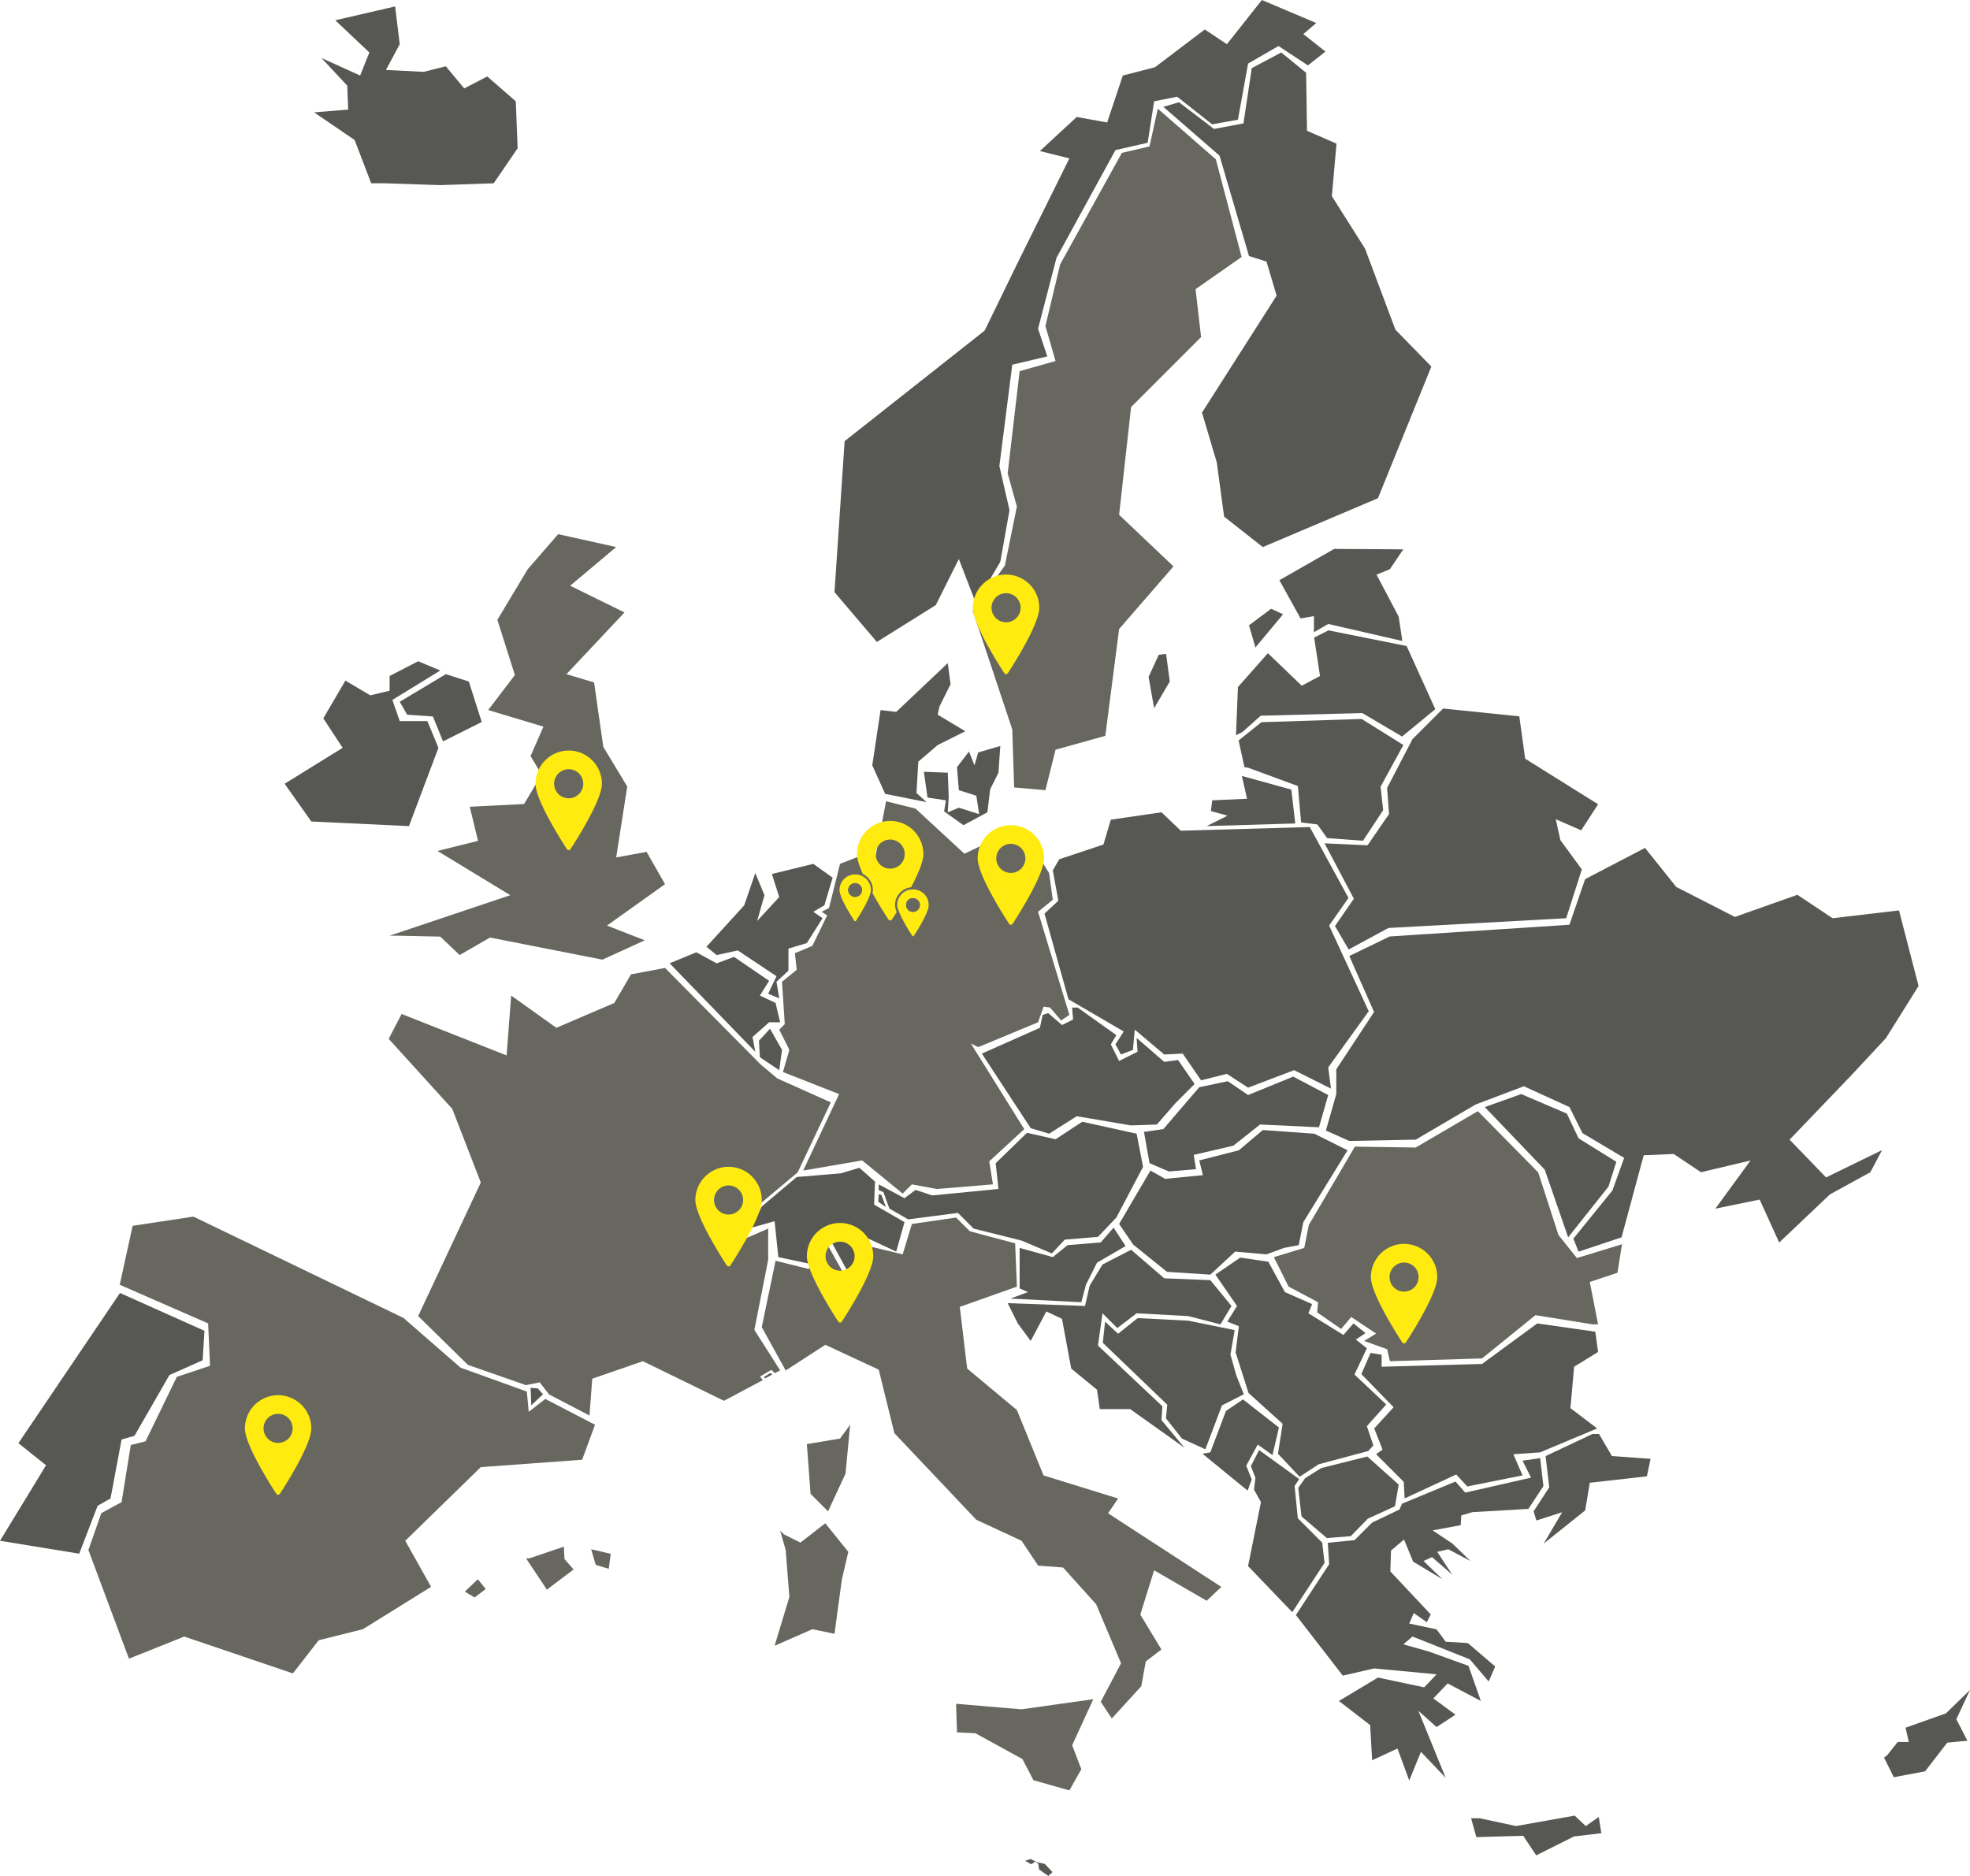
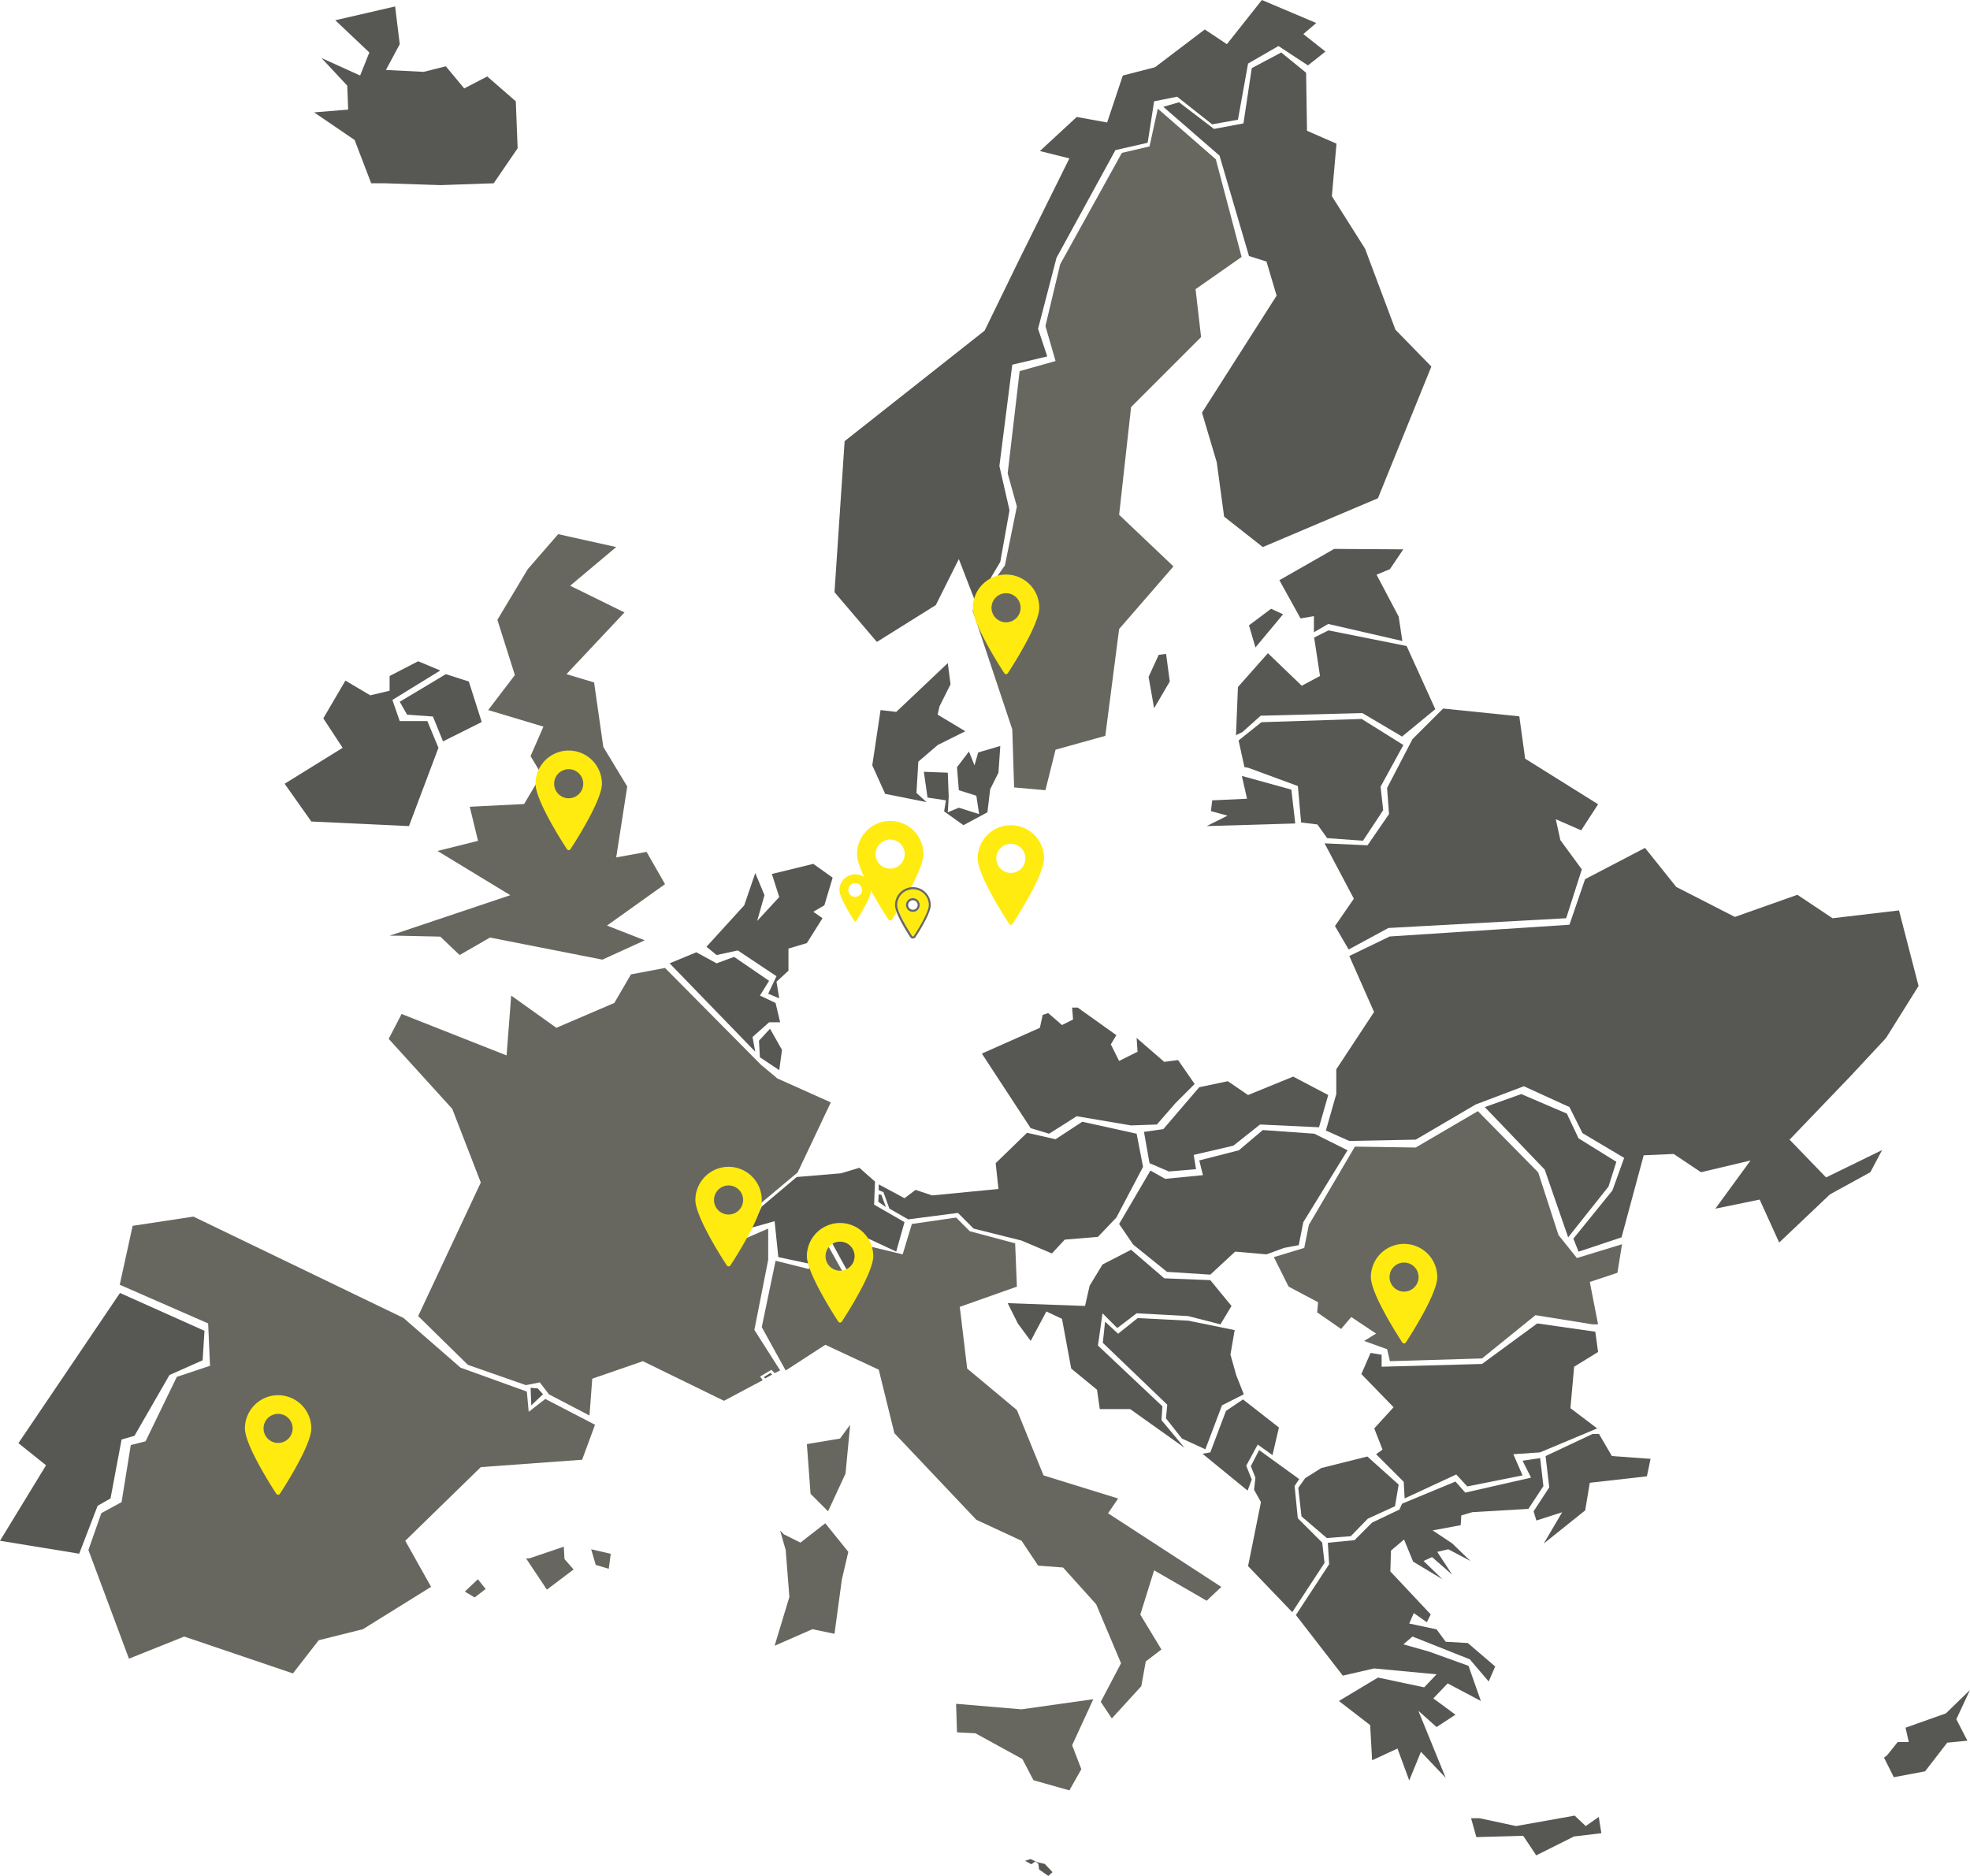
<svg xmlns="http://www.w3.org/2000/svg" id="Isolationsmodus" viewBox="0 0 919.85 876.03">
  <defs>
    <style>.cls-1{fill:#575754;}.cls-2{fill:#676760;}.cls-3{fill:#ffeb10;}.cls-4{fill:#686860;}</style>
  </defs>
  <title>standorte</title>
  <polygon class="cls-1" points="0 719.52 21.5 684.26 8.6 673.94 56.02 603.8 95.48 621.47 94.62 635.23 79.13 642.11 62.79 670.5 56.77 672.22 51.61 699.74 45.59 703.18 36.98 725.55 0 719.52" />
  <polygon class="cls-2" points="41.28 723.83 47.31 706.62 56.77 701.46 61.07 674.8 67.95 673.08 82.57 642.97 98.06 637.81 97.19 618.02 55.91 599.96 61.93 572.44 90.32 568.14 188.38 615.45 215.04 638.67 246 649.85 246.87 659.31 254.61 653.29 277.83 665.34 271.81 681.68 224.5 685.12 189.23 719.52 201.28 741.03 169.45 760.81 148.81 765.97 136.77 781.46 86.02 764.25 60.21 774.58 41.28 723.83" />
  <polygon class="cls-1" points="247.76 648.07 251.11 648.37 253.54 651.11 248.07 656.28 247.76 648.07" />
  <polygon class="cls-2" points="195.25 614.59 218.48 637.38 245.57 646.84 252.03 645.55 256.33 651.14 275.25 661.03 276.54 643.83 300.19 635.66 338.04 654.15 356.14 644.53 354.92 642.81 360.18 639.68 361.73 641.25 364.28 639.96 352.23 621.04 358.69 588.35 358.69 573.73 345.79 579.32 353.96 562.98 372.45 547.49 387.93 514.8 362.99 503.63 355.25 497.17 310.52 452.02 294.61 455.02 286.86 468.36 259.77 479.97 238.69 464.92 236.54 492.87 187.52 473.52 181.49 485.13 211.17 517.82 224.5 552.22 195.25 614.59" />
  <polygon class="cls-2" points="181.92 436.96 185.79 436.96 205.58 437.39 214.61 445.99 228.8 437.82 281.27 448.14 301.06 439.11 283.42 432.23 310.52 412.88 301.91 397.82 287.72 400.4 292.88 367.29 281.7 348.79 277.4 318.69 264.5 314.82 291.59 286 266.22 273.53 287.72 255.47 260.63 249.45 246.43 265.79 232.24 289.44 240.41 315.25 227.94 331.59 253.75 339.33 247.73 353.09 252.89 361.7 244.72 375.46 219.34 376.75 223.21 392.66 204.29 397.39 238.27 418.04 181.92 436.96" />
  <polygon class="cls-1" points="224.93 337.18 206.87 346.21 202.14 334.6 190.09 333.74 186.65 327.72 208.16 314.82 218.91 318.26 224.93 337.18" />
  <polygon class="cls-1" points="204.72 349.22 199.56 336.75 186.65 336.75 183.22 326.86 205.58 313.1 195.25 308.8 181.92 315.68 181.92 322.56 172.89 324.71 161.28 317.83 150.96 335.46 159.99 349.22 132.9 366 145.37 383.63 190.95 385.78 204.72 349.22" />
  <polygon class="cls-1" points="354.82 493.73 354.39 485.99 359.55 480.4 365.14 490.29 363.85 499.75 354.82 493.73" />
  <polygon class="cls-1" points="312.67 449.86 352.66 491.15 351.38 484.27 359.12 477.39 364.28 477.39 362.13 468.36 354.82 464.92 359.12 458.04 342.77 446.85 334.6 449.86 325.14 444.7 312.67 449.86" />
  <polygon class="cls-1" points="358.69 464.06 363.85 466.21 362.56 458.46 368.15 453.31 368.15 442.98 376.75 440.4 384.06 428.79 379.76 425.78 384.92 422.77 388.79 409.87 379.76 403.41 360.41 408.14 363.85 418.9 353.53 430.08 356.96 418.04 352.66 407.71 347.5 422.77 329.87 442.12 334.6 445.99 344.49 443.84 362.56 455.88 358.69 464.06" />
  <polygon class="cls-1" points="350.94 573.3 355.68 563.41 372.02 549.64 392.66 547.92 401.27 545.34 408.57 551.79 408.14 562.54 422.34 570.72 418.47 584.48 405.57 578.46 396.1 594.37 385.78 575.45 377.61 590.07 363.42 587.06 361.69 570.29 350.94 573.3" />
  <path class="cls-2" d="M446.43,568.58l-20.65,3-4.3,14.2-14.2-3.45-11.16,16.33L386.23,581l-8.62,11.61-15.47-3.86-6.45,31L366.86,640l18.5-12,24.95,11.62,7.31,29.67,38.25,40.42L477,719.52l7.75,11.61,11.62.87,15.47,17.19,11.61,27.54-9.48,18,5.18,7.76,13.75-15.06L535,775.86l7.3-5.58L532.44,754l6.45-20.68,24.53,14.2,6.86-6.45-52.9-34.39,4.72-6.89L487.26,689l-12.44-30.53L451.6,639.09l-3.45-28.81,26.67-9.44L474,580.61,452.87,575Z" />
  <polygon class="cls-2" points="510.5 793.5 500.61 815 504.91 826.18 499.32 836.08 482.55 831.34 477.39 821.45 455.45 809.41 446.85 808.98 446.42 795.65 476.96 798.23 510.5 793.5" />
  <polygon class="cls-2" points="396.96 665.34 394.81 688.13 386.64 705.76 378.47 697.59 376.75 674.37 392.23 671.79 396.96 665.34" />
  <polygon class="cls-2" points="364.28 714.79 366 716.51 373.74 720.38 385.35 711.35 396.1 724.68 393.09 737.59 389.65 762.96 379.33 760.81 361.69 768.55 368.58 745.76 366.86 723.83 364.28 714.79" />
-   <polygon class="cls-2" points="375.03 546.63 391.8 510.93 365.57 500.61 368.58 490.29 363.85 480.83 366.43 478.25 365.14 458.46 372.02 452.88 371.16 445.13 379.33 441.69 386.21 427.5 383.63 425.78 387.07 424.06 392.23 403.41 402.13 399.54 407.71 405.57 413.74 374.17 427.5 377.61 450.29 398.68 476.53 386.21 489.86 407.71 491.58 420.19 484.7 425.78 499.32 473.95 495.45 476.53 490.29 470.51 487.28 470.08 484.7 477.39 456.75 489 453.31 487.28 478.25 527.28 461.91 542.33 463.63 553.08 437.39 555.24 425.78 553.08 421.48 557.38 402.56 541.9 375.03 546.63" />
  <polygon class="cls-1" points="413.31 370.73 407.29 357.39 411.16 331.59 418.47 332.45 442.55 309.66 443.84 319.55 438.68 329.87 437.82 333.74 450.72 341.49 437.82 347.93 428.79 355.68 427.93 370.3 432.66 374.6 413.31 370.73" />
  <polygon class="cls-1" points="431.37 360.41 433.09 372.45 441.69 373.74 440.83 378.9 449.86 385.35 461.05 379.33 462.34 368.58 466.21 360.84 467.07 348.36 456.75 351.38 455.02 357.39 452.44 350.95 446.85 358.26 447.71 369.01 455.88 371.59 457.18 380.19 447.71 377.18 442.55 379.33 442.98 372.02 442.55 360.84 431.37 360.41" />
  <polygon class="cls-2" points="245.63 727.74 247.15 727.74 263.27 722.27 263.57 728.05 267.83 732.91 255.36 742.34 245.63 727.74" />
  <polygon class="cls-2" points="276.04 723.49 278.17 730.79 284.25 732.61 285.17 725.61 276.04 723.49" />
  <polygon class="cls-2" points="223.13 737.48 217.05 743.25 221.61 745.99 226.78 742.04 223.13 737.48" />
  <polygon class="cls-1" points="458.46 492.01 481.26 526.85 489.86 529.43 502.76 521.26 528.14 525.56 540.18 525.13 548.78 515.24 557.81 506.2 550.07 495.02 543.62 495.88 530.72 484.7 531.15 491.15 522.55 495.45 518.68 487.71 521.26 483.41 503.19 470.51 500.61 470.51 501.04 476.1 495.88 478.68 489.43 473.09 486.85 473.95 485.56 479.97 458.46 492.01" />
  <polygon class="cls-1" points="410.3 553.08 410.29 555.83 412.48 556.68 415.28 564.39 424.06 569.43 447.28 566.41 454.59 573.73 476.96 579.32 491.15 585.34 497.17 578.89 512.66 577.6 521.26 568.57 533.73 544.91 530.72 529.43 505.34 523.84 492.87 532.01 479.54 529 464.91 543.19 466.21 555.24 435.24 558.24 427.5 555.66 422.34 559.54 410.3 553.08" />
-   <polygon class="cls-1" points="476.1 582.76 476.1 601.68 479.97 603.4 471.8 606.41 504.91 608.13 507.06 599.96 512.23 589.64 525.56 581.9 519.97 573.3 513.95 580.18 498.46 581.47 491.58 587.06 476.1 582.76" />
  <polygon class="cls-1" points="470.51 608.56 506.63 609.86 508.79 600.39 514.8 590.5 528.14 583.62 543.62 596.95 565.13 597.81 575.02 609.86 569.86 618.46 554.8 614.59 530.72 613.29 521.69 620.18 514.8 613.29 512.66 628.35 542.76 656.73 542.33 663.18 553.08 676.09 527.71 658.02 513.52 658.02 512.23 648.99 500.18 639.1 495.88 615.88 488.57 612.43 481.26 626.2 475.24 618.02 470.51 608.56" />
  <polygon class="cls-1" points="515.99 617.2 514.93 627.08 545.03 655.97 544.43 662.36 551.88 671.79 562.82 676.8 570.58 656.28 580.77 651.11 577.27 642.29 574.53 632.55 576.51 621.15 554.92 616.74 531.2 615.53 522.07 622.83 515.99 617.2" />
  <polygon class="cls-1" points="561.47 678.88 565.13 678.24 572.44 658.88 580.39 653.51 597.17 666.63 594.16 679.53 587.27 674.58 581.9 684.47 584.48 690.92 582.54 696.09 561.47 678.88" />
-   <polygon class="cls-1" points="567.49 595.23 577.6 609.86 573.08 617.16 578.46 619.32 576.95 631.58 582.97 650.5 598.89 664.9 596.73 678.88 606.84 689.63 615.66 683.83 638.88 677.59 641.25 675.01 638.24 665.98 647.27 655.87 632.43 641.89 638.24 629.64 633.08 625.55 637.59 622.54 632 618.02 627.27 623.4 610.93 613.29 612.65 608.99 599.96 603.4 592.22 589.21 579.1 587.27 567.49 595.23" />
  <polygon class="cls-1" points="603.4 752.86 582.76 731.35 588.78 701.46 585.55 695.66 586.2 690.06 584.05 684.69 587.92 677.16 606.63 690.71 604.48 693.93 605.98 708.99 617.38 720.38 618.46 729.85 603.4 752.86" />
  <polygon class="cls-1" points="619.53 718.24 607.7 708.13 606.2 694.79 609.42 690.28 616.95 685.55 638.45 680.17 653.08 693.29 651.36 703.39 638.67 709.2 630.71 717.38 619.53 718.24" />
  <polygon class="cls-1" points="605.09 754.2 626.99 782.49 641.59 779.14 670.78 781.88 665 787.96 643.41 783.39 625.17 794.34 639.77 805.6 640.68 822.02 652.53 816.54 658.01 831.45 663.48 818.07 675.04 830.23 662.27 798.91 670.78 806.51 679.6 800.73 669.26 793.13 675.95 786.13 691.47 794.34 685.68 777.92 667.13 771.23 655.27 767.89 659.53 764.24 686.29 774.88 695.11 785.22 698.15 778.23 685.38 767.28 675.04 766.67 670.78 760.89 658.01 758.16 660.14 753.29 666.22 757.55 668.05 753.9 649.19 733.83 649.5 724.09 655.58 718.93 659.84 729.27 673.52 737.48 664.7 728.96 668.66 727.14 678.08 735.35 671.09 724.7 676.26 723.49 686.6 728.96 678.08 720.75 668.96 714.67 682.03 712.24 682.34 707.67 687.51 706.15 713.66 704.63 720.66 693.99 719.14 680.91 710.93 682.13 714.88 690.04 684.16 697.03 679.6 691.86 654.66 702.2 653.45 704.93 640.68 711.02 632.47 719.23 620 720.45 620.61 730.48 605.09 754.2" />
  <polygon class="cls-1" points="879.71 820.8 881.23 819.59 886.09 813.5 891.27 813.5 889.75 806.81 908.6 800.12 919.85 789.18 913.47 802.86 918.64 812.89 909.21 813.81 898.87 827.19 884.27 829.93 879.71 820.8" />
  <polygon class="cls-1" points="686.9 849.09 690.86 849.09 707.89 852.74 735.25 847.87 740.43 852.74 746.51 848.48 747.72 856.08 734.95 857.6 717.31 866.42 711.23 857.3 689.34 857.9 686.9 849.09" />
  <polygon class="cls-1" points="522.55 571.58 529.14 581.22 544.91 593.94 565.13 595.23 576.74 584.48 591.36 585.77 599.53 582.76 606.41 581.47 608.56 570.72 629.21 537.17 613.72 529.43 589.64 527.71 578.46 537.17 559.97 541.9 561.68 548.78 544.05 550.5 537.17 546.63 522.55 571.58" />
  <polygon class="cls-1" points="534.16 528.57 536.74 543.19 545.77 547.06 558.46 545.99 557.38 539.32 575.88 535.02 588.35 525.13 615.88 526.42 620.18 511.36 603.83 502.76 582.76 511.36 573.3 504.91 559.97 507.71 543.19 527.28 534.16 528.57" />
  <polygon class="cls-1" points="719.09 678.24 706.62 679.1 710.92 688.99 685.12 694.15 679.96 688.56 655.87 699.74 655.44 692 642.54 679.1 645.55 676.95 641.68 667.05 650.71 657.16 635.66 641.68 639.96 631.79 645.12 632.65 645.12 638.24 692 636.95 717.8 618.02 744.9 621.89 746.19 631.36 735.01 638.24 733.28 657.59 745.76 667.05 719.09 678.24" />
  <polygon class="cls-2" points="746.19 618.46 743.61 618.46 716.95 614.16 692 634.37 648.99 635.66 647.7 630.07 636.95 626.2 642.54 622.76 630.93 615.02 626.2 620.61 615.02 612.86 615.45 608.13 601.68 600.82 594.8 587.06 608.99 582.76 611.14 572.01 632.65 535.45 661.03 535.88 690.06 518.89 718.23 547.49 727.7 576.74 736.3 587.49 757.37 581.04 755.22 594.37 742.32 598.67 746.19 618.46" />
  <polygon class="cls-1" points="746.62 669.64 743.61 669.64 721.68 679.96 723.39 694.58 716.08 705.76 717.38 710.06 729.42 706.19 720.82 720.81 740.17 705.33 742.32 692.43 768.98 689.42 770.7 681.25 752.64 679.96 746.62 669.64" />
-   <polygon class="cls-1" points="621.47 508.36 604.26 499.75 582.76 507.93 572.87 501.47 560.82 504.49 552.22 492.01 543.62 492.44 529.86 480.83 529 490.29 523.41 492.44 520.83 487.71 524.7 481.69 498.89 466.64 487.71 426.64 494.16 420.62 491.58 406.43 494.59 401.27 515.23 394.38 518.68 382.77 542.33 379.33 551.36 387.93 611.57 386.21 629.64 419.33 620.61 432.23 639.1 472.23 620.18 498.46 621.47 508.36" />
  <polygon class="cls-1" points="563.43 385.77 604.79 384.55 602.97 368.74 579.86 362.35 582.28 373 566.02 373.75 565.41 378.77 573.16 380.9 563.43 385.77" />
  <polygon class="cls-1" points="581.07 358.25 582.89 358.55 606.01 367.07 607.53 384.09 615.13 385.01 619.69 391.39 636.42 392.61 645.85 378.32 644.63 367.37 655.27 347.91 635.81 335.74 588.98 337.26 578.33 345.78 581.07 358.25" />
  <polygon class="cls-1" points="577.12 343.34 580.16 341.82 588.67 334.22 636.11 333 654.66 343.95 670.18 331.18 656.79 301.68 620.3 294.38 613.61 297.73 616.35 315.67 607.83 320.23 592.02 305.03 578.03 320.84 577.12 343.34" />
  <polygon class="cls-2" points="454.16 285.14 472.66 340.62 473.52 367.72 488.14 369.01 492.87 350.09 516.1 343.63 522.55 293.74 547.92 264.5 522.55 240.41 528.14 190.09 560.82 157.41 558.24 135.04 579.75 119.99 567.71 74.4 540.61 50.75 536.74 68.38 523.84 71.39 495.02 123.43 488.14 152.25 492.87 168.59 476.1 173.32 470.51 221.06 474.81 236.54 469.22 264.07 454.16 285.14" />
  <polygon class="cls-1" points="455.02 279.98 457.18 279.12 467.07 262.35 471.37 238.26 466.64 217.62 472.66 170.31 489 166.44 484.7 153.54 493.3 120.42 520.83 70.1 535.88 66.66 538.89 47.31 549.64 45.16 565.98 58.06 578.03 55.91 582.76 29.68 596.95 21.5 610.72 30.54 618.89 24.08 608.56 15.91 614.59 10.75 589.21 0 572.87 20.64 562.54 13.76 539.32 31.39 524.27 35.27 516.96 57.2 502.76 54.62 485.56 70.53 499.32 73.97 475.67 121.71 459.75 154.4 394.38 206.01 389.65 276.54 409.44 299.77 436.96 282.56 447.71 261.06 455.02 279.98" />
  <polygon class="cls-1" points="583.19 119.56 569.43 72.68 543.19 49.89 550.5 47.74 566.84 60.21 580.61 57.63 584.48 31.82 598.24 24.51 609.86 33.98 610.28 61.07 624.05 67.09 621.89 91.61 637.38 116.12 651.57 153.97 668.34 171.17 643.4 232.67 589.64 255.47 571.58 241.27 568.14 215.9 561.25 192.68 596.09 138.06 591.36 122.14 583.19 119.56" />
  <polygon class="cls-1" points="173.32 85.59 179.77 85.59 205.58 86.45 230.52 85.59 241.7 69.24 240.84 47.31 227.51 35.7 216.76 41.29 208.16 30.96 197.84 33.55 180.2 32.68 186.65 20.64 184.5 3.01 156.55 9.46 172.46 24.51 168.16 35.27 150.1 27.09 162.14 40 162.57 51.18 146.66 52.47 165.58 65.37 173.32 85.59" />
  <polygon class="cls-1" points="693.29 516.99 710.32 510.91 731.61 520.04 737.08 531.59 754.72 542.54 751.07 554.09 732.22 577.82 721.27 546.19 693.29 516.99" />
  <polygon class="cls-1" points="757.15 577.82 737.08 584.51 734.65 578.43 752.89 555.92 758.37 540.72 738.91 529.16 732.82 516.99 711.53 507.26 689.03 515.78 661.05 532.2 630.03 532.81 619.09 527.94 623.95 510.91 623.95 499.36 641.59 472.59 630.03 446.44 648.89 437.32 732.82 431.84 740.12 410.56 768.1 395.96 782.7 414.2 810.07 428.19 839.26 417.85 855.68 428.8 886.7 425.15 895.83 460.43 880.62 484.76 864.2 502.39 835.61 532.2 852.64 549.84 878.8 537.07 873.32 547.41 854.47 557.75 830.75 580.25 821.63 560.18 800.95 564.43 817.37 541.93 794.25 547.41 781.48 538.89 767.49 539.5 757.15 577.82" />
  <polygon class="cls-1" points="738.6 405.99 731.3 428.8 648.28 433.36 629.73 443.4 623.34 432.45 632.16 419.68 618.48 393.83 638.55 394.74 648.58 380.14 647.67 367.98 659.53 345.17 673.82 330.88 709.41 334.52 712.14 354.29 746.2 375.58 738.3 387.75 726.44 382.57 728.57 392.31 738.6 405.99" />
  <polygon class="cls-1" points="654.8 299.34 620.18 291.38 613.51 295.25 613.51 287.72 607.27 288.8 597.38 270.95 622.97 256.33 655.23 256.54 648.99 265.79 642.75 268.37 653.08 287.94 654.8 299.34" />
  <polygon class="cls-1" points="544.48 305.36 541.04 305.79 536.31 316.11 538.89 330.73 546.2 318.26 544.48 305.36" />
  <polygon class="cls-1" points="583.19 292.02 586.2 302.35 599.1 286.86 593.51 284.28 583.19 292.02" />
  <polygon class="cls-1" points="356.7 643.06 357.26 643.69 360.56 641.86 359.75 641.16 356.7 643.06" />
  <polygon class="cls-1" points="410.29 557.71 410.1 561.2 413.66 563.7 411.54 557.96 410.29 557.71" />
  <polygon class="cls-1" points="478.65 868.97 481.21 868.14 484.35 869.63 487.85 870.43 491.44 874.26 489.5 876.03 485.18 873.02 484.84 870.39 483.4 869.27 481.56 870.59 478.65 868.97" />
  <path class="cls-3" d="M265.55,350.49a15.52,15.52,0,0,0-15.5,15.5c0,8.23,14.09,29.67,14.69,30.57a1,1,0,0,0,.81.44,1,1,0,0,0,.81-.44c.6-.9,14.69-22.34,14.69-30.57A15.52,15.52,0,0,0,265.55,350.49Zm0,22.29a6.79,6.79,0,1,1,6.78-6.79A6.79,6.79,0,0,1,265.55,372.78Z" />
  <path class="cls-3" d="M392.25,571.12a15.51,15.51,0,0,0-15.5,15.5c0,8.23,14.09,29.66,14.69,30.57a1,1,0,0,0,.81.44,1,1,0,0,0,.81-.44c.6-.91,14.69-22.34,14.69-30.57A15.51,15.51,0,0,0,392.25,571.12Zm0,22.28a6.78,6.78,0,1,1,6.78-6.78A6.79,6.79,0,0,1,392.25,593.4Z" />
  <path class="cls-3" d="M340.19,544.88a15.53,15.53,0,0,0-15.5,15.51c0,8.22,14.09,29.66,14.69,30.56a1,1,0,0,0,.81.44A1,1,0,0,0,341,591c.6-.9,14.69-22.34,14.69-30.56A15.52,15.52,0,0,0,340.19,544.88Zm0,22.29a6.79,6.79,0,1,1,6.79-6.78A6.79,6.79,0,0,1,340.19,567.17Z" />
  <path class="cls-3" d="M129.86,651.54a15.52,15.52,0,0,0-15.5,15.51c0,8.22,14.09,29.66,14.69,30.56a1,1,0,0,0,1.62,0c.6-.9,14.69-22.34,14.69-30.56A15.52,15.52,0,0,0,129.86,651.54Zm0,22.29a6.79,6.79,0,1,1,6.78-6.78A6.79,6.79,0,0,1,129.86,673.83Z" />
  <path class="cls-3" d="M472,385.35a15.52,15.52,0,0,0-15.5,15.5c0,8.23,14.09,29.66,14.69,30.57a1,1,0,0,0,.81.44,1,1,0,0,0,.81-.44c.6-.91,14.69-22.34,14.69-30.57A15.52,15.52,0,0,0,472,385.35Zm0,22.29a6.79,6.79,0,1,1,6.78-6.79A6.79,6.79,0,0,1,472,407.64Z" />
  <path class="cls-3" d="M655.6,580.88a15.51,15.51,0,0,0-15.5,15.5c0,8.23,14.09,29.66,14.69,30.57a1,1,0,0,0,1.62,0c.6-.91,14.69-22.34,14.69-30.57A15.51,15.51,0,0,0,655.6,580.88Zm0,22.28a6.78,6.78,0,1,1,6.78-6.78A6.79,6.79,0,0,1,655.6,603.16Z" />
  <path class="cls-3" d="M469.77,268.31a15.51,15.51,0,0,0-15.5,15.5c0,8.23,14.09,29.66,14.69,30.57a1,1,0,0,0,.81.44,1,1,0,0,0,.81-.44c.6-.91,14.69-22.34,14.69-30.57A15.51,15.51,0,0,0,469.77,268.31Zm0,22.29a6.79,6.79,0,1,1,6.78-6.79A6.79,6.79,0,0,1,469.77,290.6Z" />
  <path class="cls-3" d="M415.66,383.35a15.52,15.52,0,0,0-15.5,15.5c0,8.23,14.09,29.66,14.69,30.57a1,1,0,0,0,1.62,0c.6-.91,14.69-22.34,14.69-30.57A15.52,15.52,0,0,0,415.66,383.35Zm0,22.29a6.79,6.79,0,1,1,6.78-6.79A6.79,6.79,0,0,1,415.66,405.64Z" />
  <path class="cls-3" d="M426.34,415.29a7.34,7.34,0,0,0-7.34,7.34c0,3.89,6.67,14,7,14.47a.45.45,0,0,0,.76,0c.29-.43,7-10.58,7-14.47A7.34,7.34,0,0,0,426.34,415.29Zm0,10.55a3.21,3.21,0,1,1,3.21-3.21A3.21,3.21,0,0,1,426.34,425.84Z" />
  <path class="cls-4" d="M426.34,415.29a7.34,7.34,0,0,1,7.34,7.34c0,3.89-6.67,14-7,14.47a.45.45,0,0,1-.76,0c-.29-.43-7-10.58-7-14.47a7.34,7.34,0,0,1,7.34-7.34m0,10.55a3.21,3.21,0,1,0-3.21-3.21,3.21,3.21,0,0,0,3.21,3.21m0-11.55a8.35,8.35,0,0,0-8.34,8.34c0,4.15,6.39,13.93,7.12,15a1.46,1.46,0,0,0,1.22.65,1.44,1.44,0,0,0,1.21-.65c.74-1.11,7.13-10.91,7.13-15a8.35,8.35,0,0,0-8.34-8.34Zm0,10.55a2.21,2.21,0,1,1,2.21-2.21,2.21,2.21,0,0,1-2.21,2.21Z" />
  <path class="cls-3" d="M399.31,408.29a7.35,7.35,0,0,0-7.35,7.34c0,3.89,6.68,14,7,14.47a.46.46,0,0,0,.77,0c.28-.43,7-10.58,7-14.47A7.35,7.35,0,0,0,399.31,408.29Zm0,10.55a3.21,3.21,0,1,1,3.21-3.21A3.22,3.22,0,0,1,399.31,418.84Z" />
-   <path class="cls-4" d="M399.31,408.29a7.35,7.35,0,0,1,7.34,7.34c0,3.89-6.68,14-7,14.47a.46.46,0,0,1-.77,0c-.28-.43-7-10.58-7-14.47a7.35,7.35,0,0,1,7.35-7.34m0,10.55a3.21,3.21,0,1,0-3.22-3.21,3.21,3.21,0,0,0,3.22,3.21m0-11.55a8.36,8.36,0,0,0-8.35,8.34c0,4.15,6.4,13.93,7.13,15a1.46,1.46,0,0,0,2.43,0c.73-1.11,7.13-10.91,7.13-15a8.35,8.35,0,0,0-8.34-8.34Zm0,10.55a2.21,2.21,0,1,1,2.21-2.21,2.22,2.22,0,0,1-2.21,2.21Z" />
</svg>